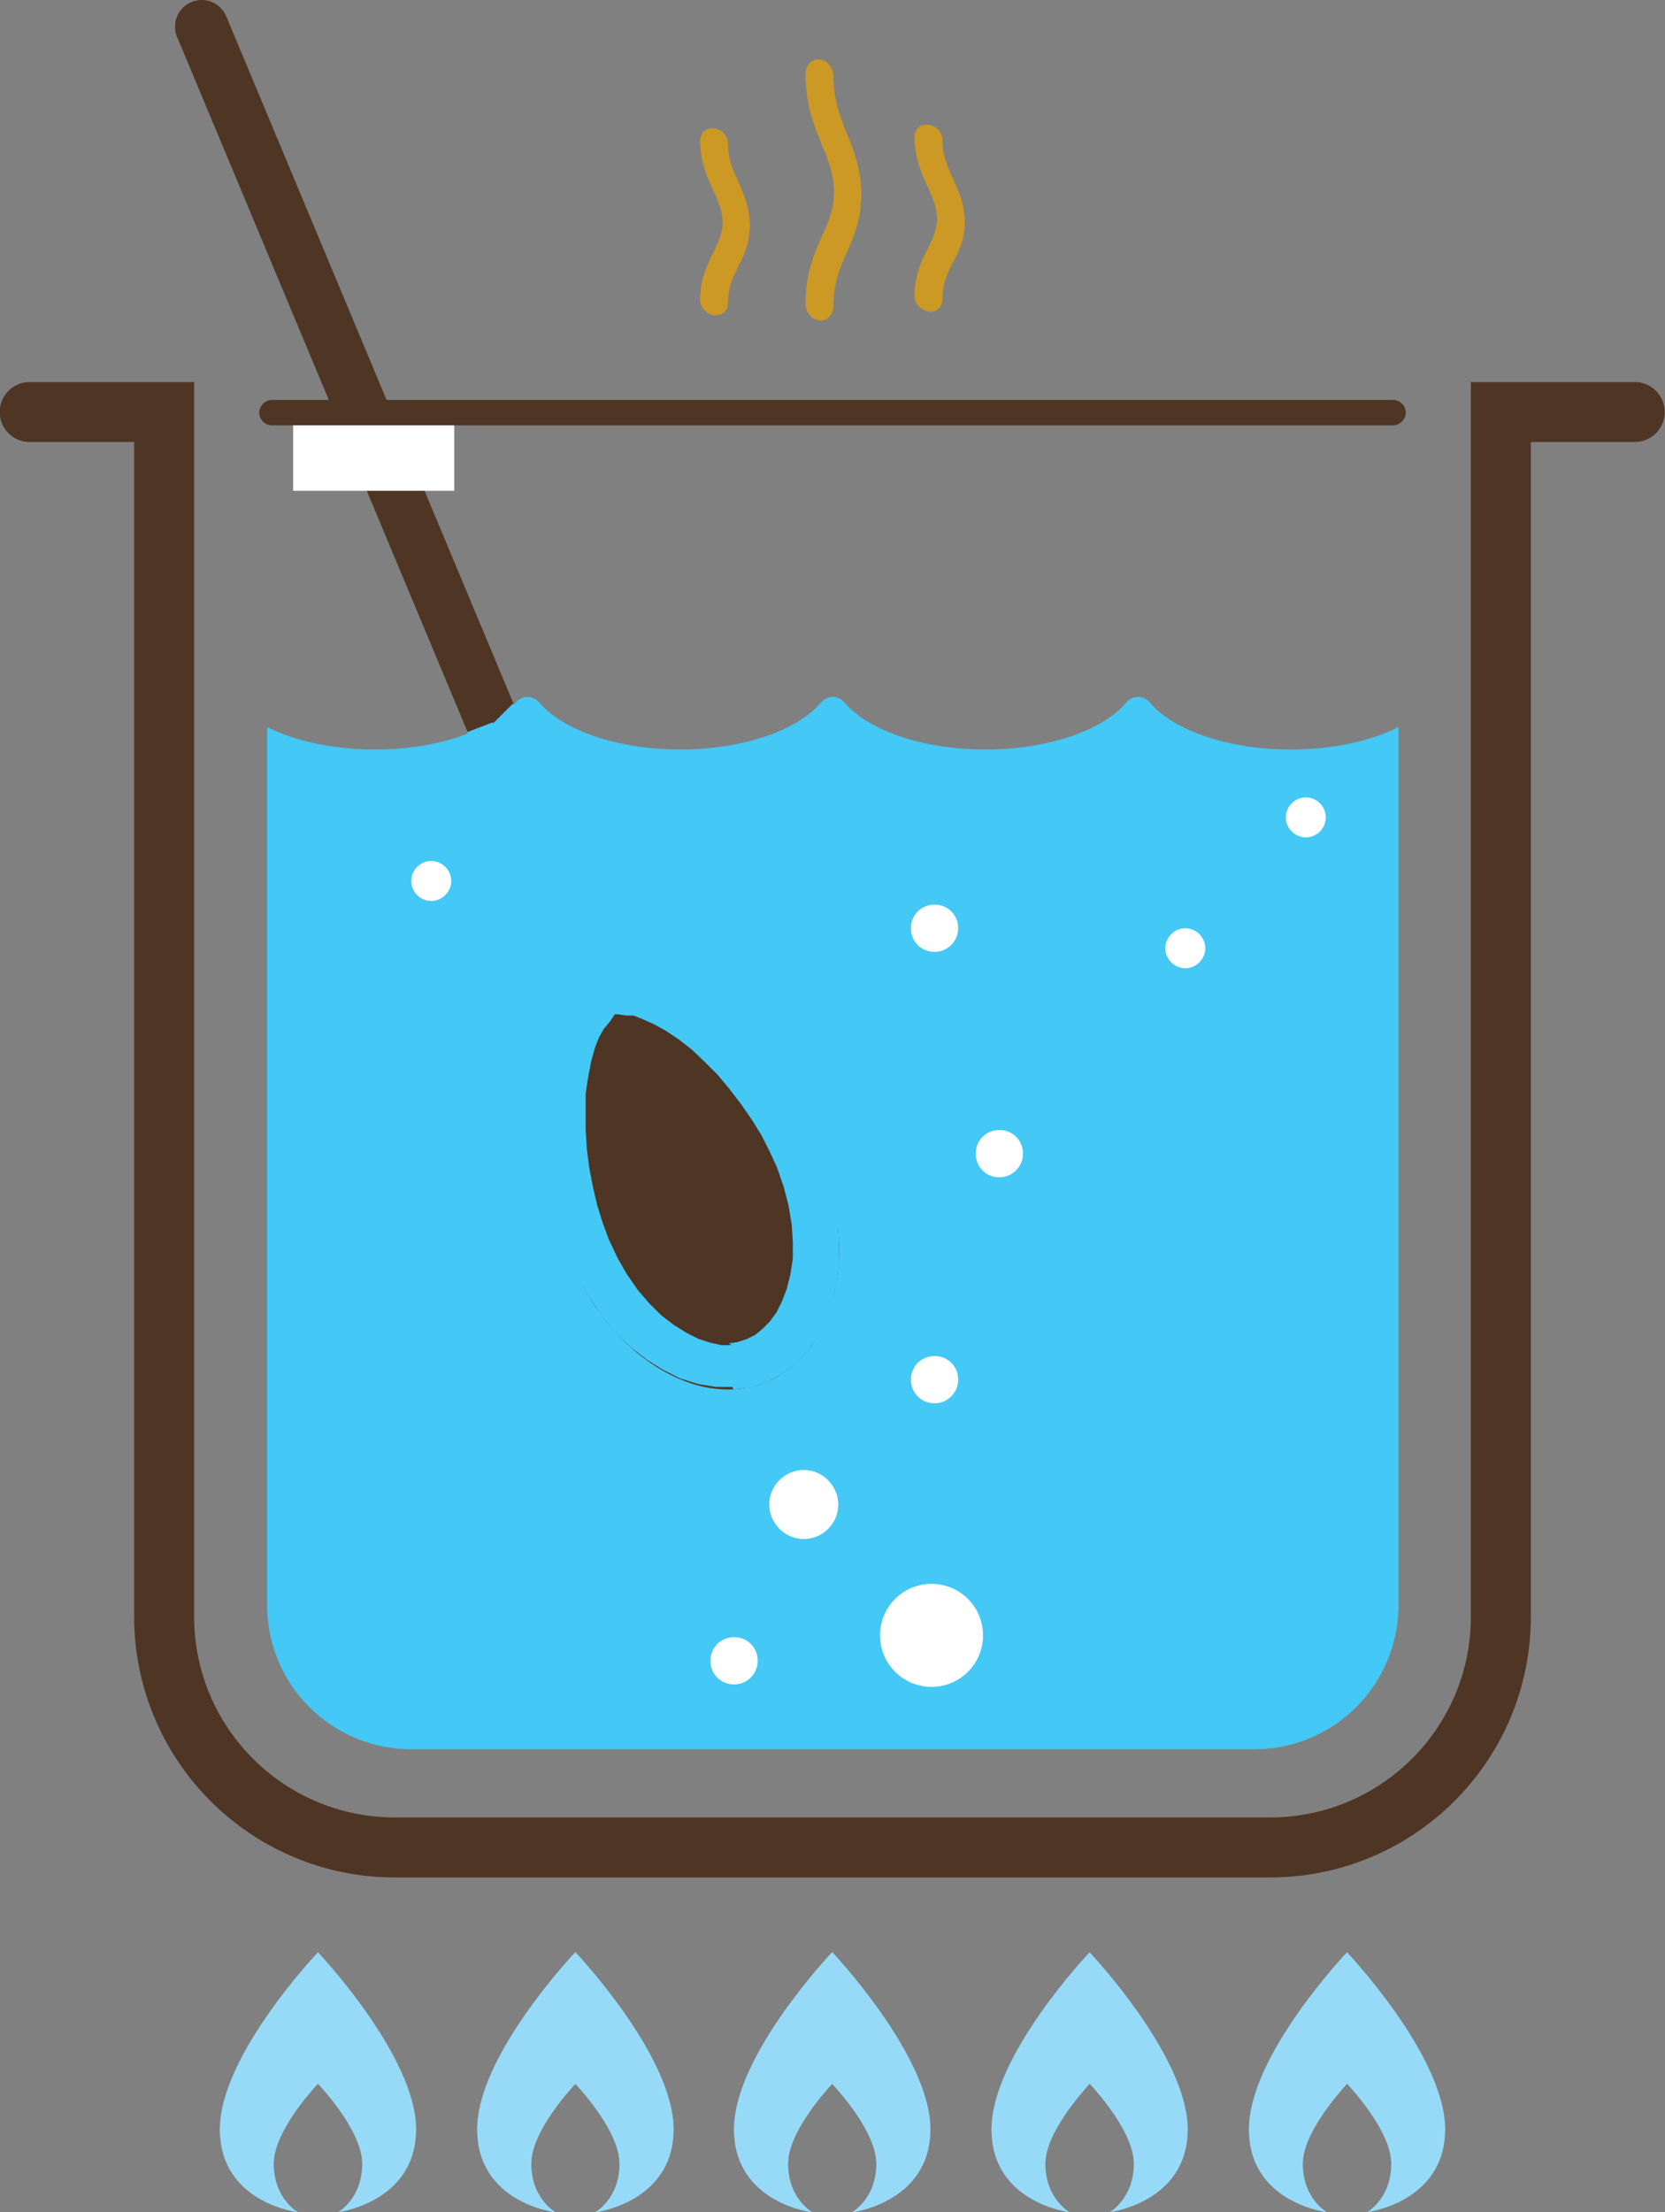
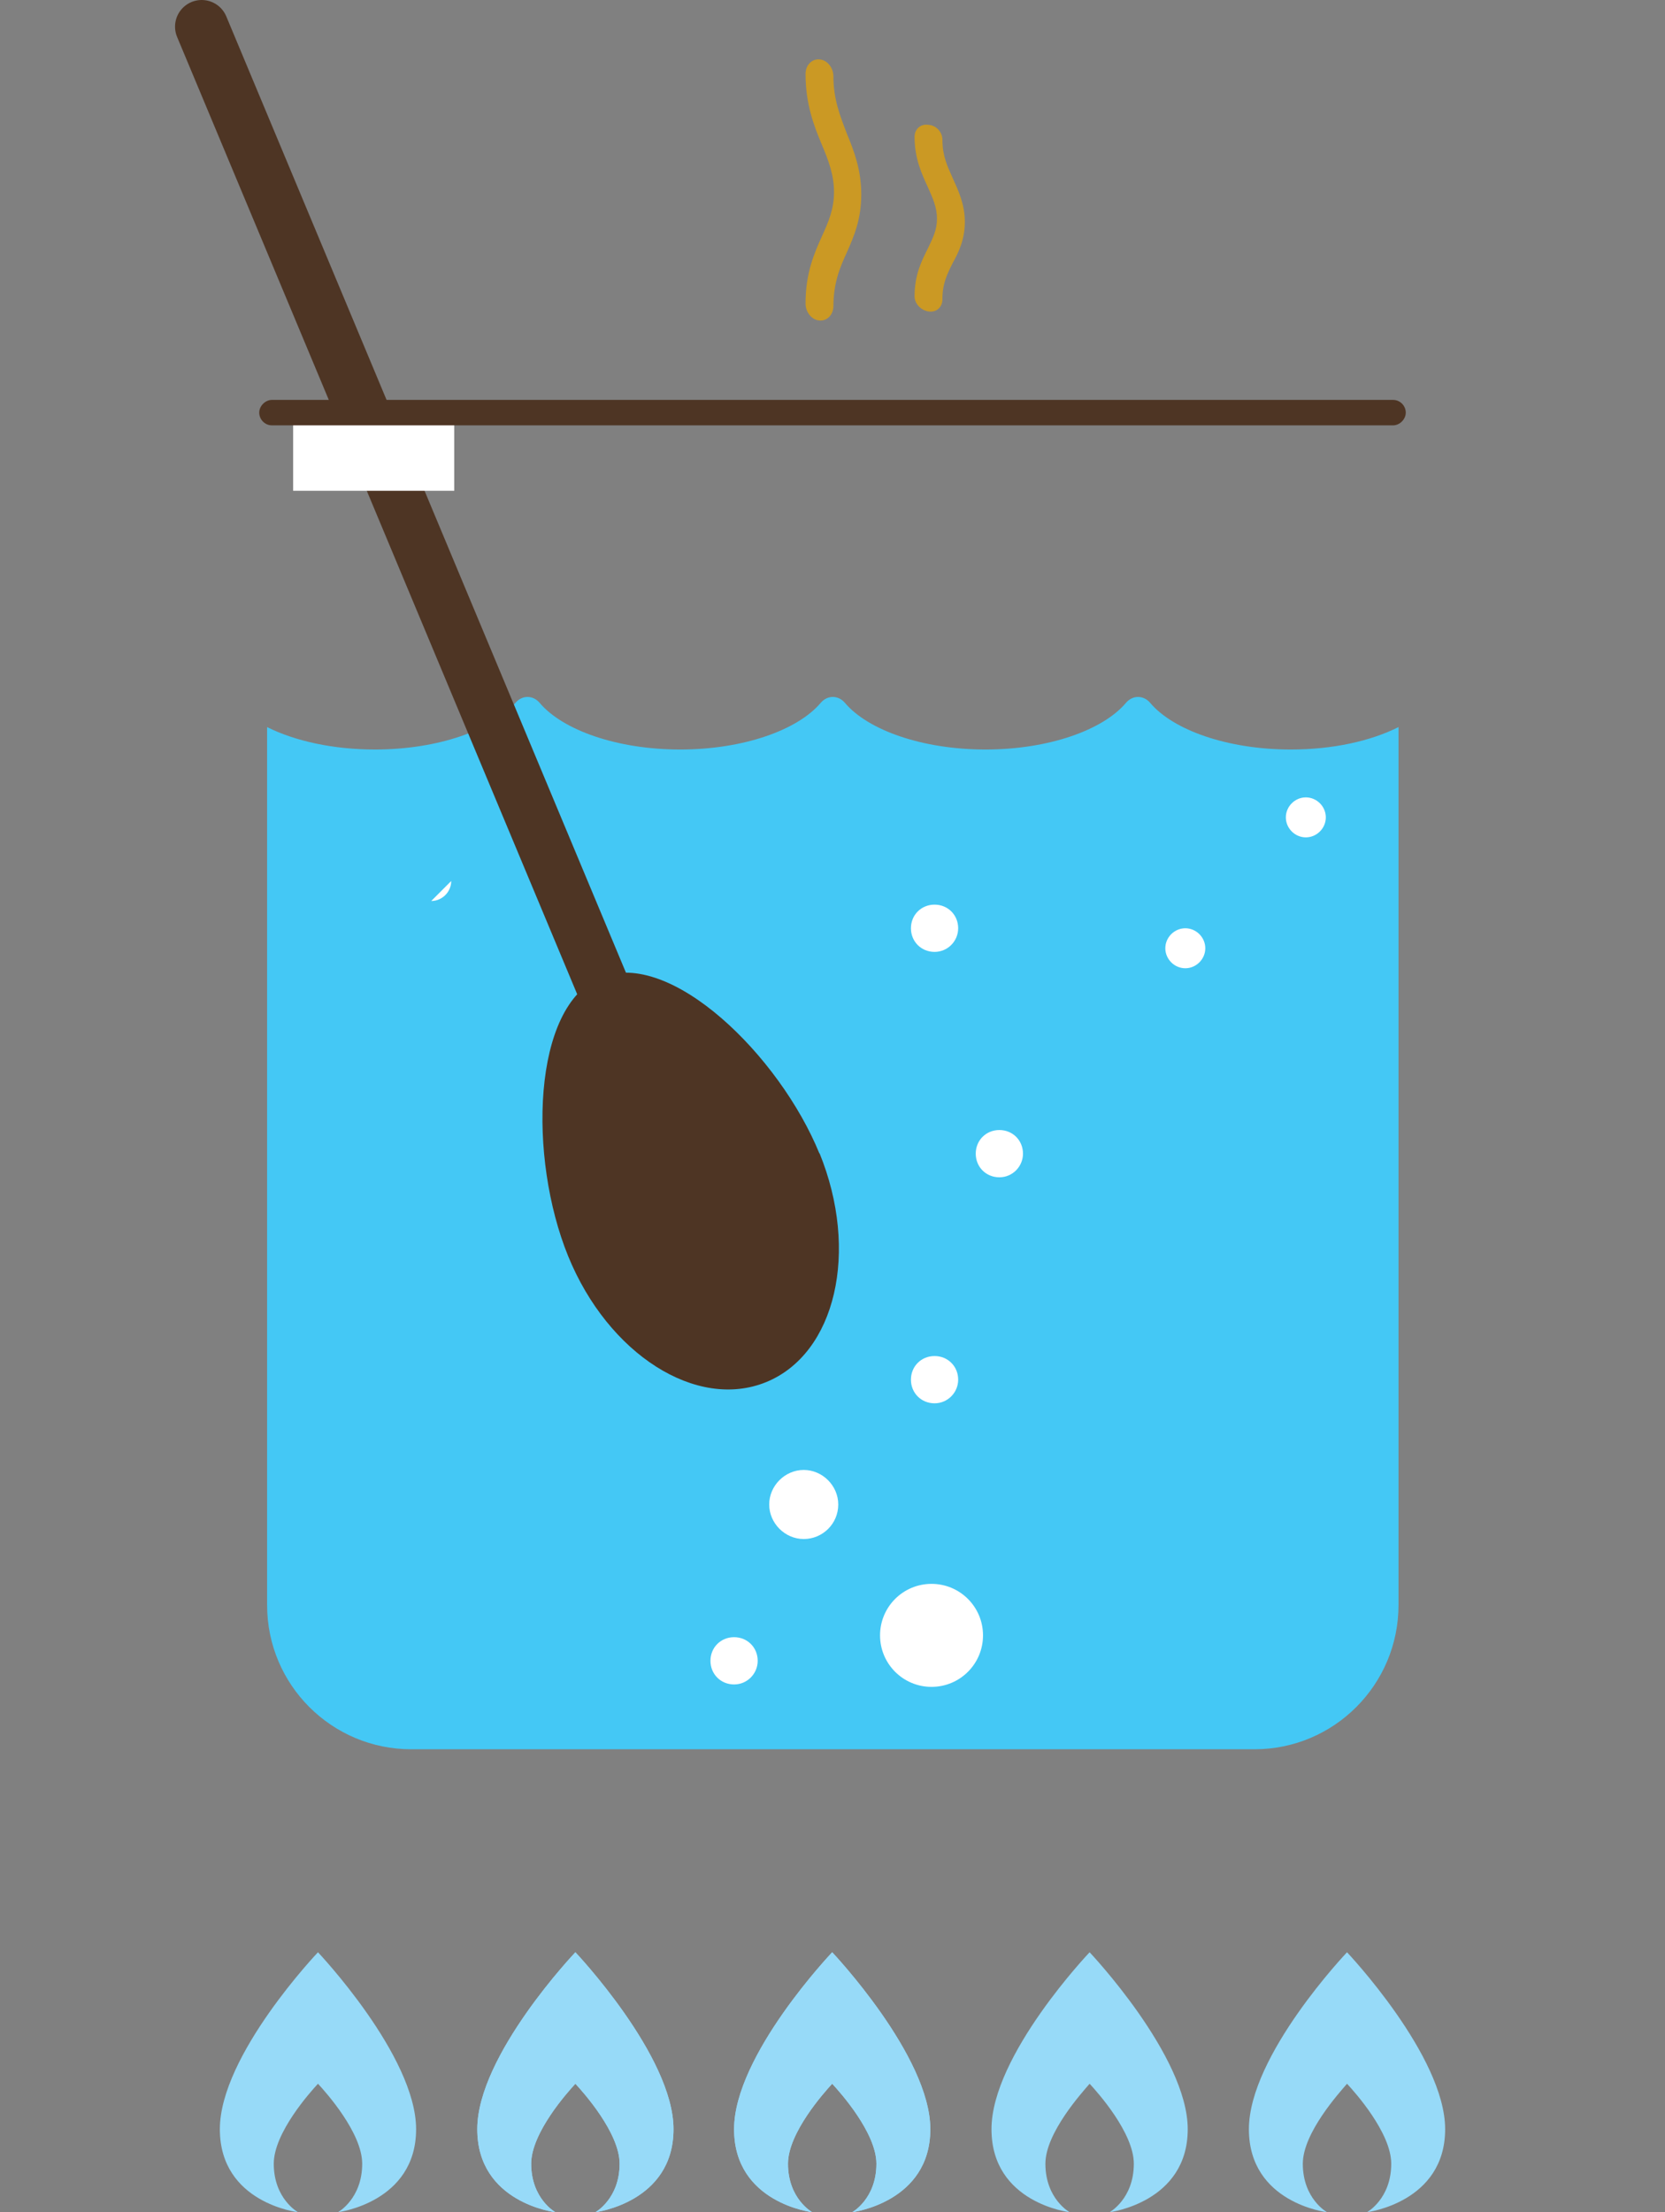
<svg xmlns="http://www.w3.org/2000/svg" viewBox="0 0 27.49 36.51">
  <rect x="0" y="0" width="27.49" height="36.51" fill="#808080" stroke="none" />
  <defs>
    <style> .cls-1, .cls-2, .cls-3 { fill: none; } .cls-4 { clip-path: url(#clippath); } .cls-5 { fill: #fff; } .cls-6 { fill: #97daf8; } .cls-7 { fill: #cb9924; } .cls-8, .cls-9 { fill: #44c8f5; } .cls-10 { fill: #4e3524; } .cls-2 { stroke-width: .99px; } .cls-2, .cls-3 { stroke: #4e3524; stroke-linecap: round; stroke-miterlimit: 10; } .cls-3 { stroke-width: .88px; } .cls-11 { mix-blend-mode: darken; } .cls-9 { fill-rule: evenodd; } .cls-12 { isolation: isolate; } </style>
    <clipPath id="clippath">
-       <rect class="cls-1" x="7.71" y="11.62" width="6.16" height="11.32" />
-     </clipPath>
+       </clipPath>
  </defs>
  <g class="cls-12">
    <g id="Layer_2" data-name="Layer 2">
      <g id="Layer_1-2" data-name="Layer 1">
        <g>
          <g>
-             <path class="cls-2" d="m26.99,6.8h-2.21v19.88c0,2.11-1.71,3.81-3.81,3.81H6.52c-2.11,0-3.81-1.71-3.81-3.81V6.8H.49" />
            <path class="cls-8" d="m23.09,12c-.46.23-1.08.37-1.78.37-1.04,0-1.94-.32-2.32-.77-.11-.13-.29-.13-.4,0-.38.45-1.28.77-2.32.77s-1.94-.32-2.32-.77c-.11-.13-.29-.13-.4,0-.38.45-1.28.77-2.32.77s-1.94-.32-2.32-.77c-.11-.13-.29-.13-.4,0-.38.45-1.28.77-2.32.77-.69,0-1.32-.14-1.78-.37v14.49c0,1.32,1.07,2.38,2.38,2.38h13.92c1.32,0,2.38-1.07,2.38-2.38v-14.49Z" />
            <path class="cls-7" d="m15.56,4.94c0,.13-.1.22-.23.2s-.23-.13-.23-.25c0-.36.12-.59.22-.79.08-.17.15-.3.15-.49s-.07-.34-.15-.52c-.1-.22-.22-.47-.22-.83,0-.13.1-.22.23-.2.13.01.23.12.23.25,0,.26.08.43.17.63.09.2.2.43.2.72s-.1.5-.2.68c-.09.18-.17.34-.17.59" />
-             <path class="cls-7" d="m12.02,5c0,.13-.1.22-.23.2-.13-.01-.23-.13-.23-.25,0-.36.12-.59.22-.79.08-.17.15-.3.15-.49s-.07-.34-.15-.52c-.1-.22-.22-.47-.22-.83,0-.13.1-.22.23-.2.13.01.23.12.23.25,0,.26.08.43.17.63.09.2.19.43.19.72s-.1.5-.19.68c-.09.18-.17.34-.17.59" />
            <path class="cls-7" d="m13.76,5.05c0,.14-.1.25-.23.24-.13-.01-.23-.14-.23-.28,0-.5.14-.82.27-1.11.11-.24.2-.45.2-.73s-.09-.52-.2-.78c-.13-.31-.27-.67-.27-1.17,0-.14.1-.25.23-.24.13.01.23.14.23.28,0,.38.11.65.22.94.12.29.24.6.24,1.01s-.12.69-.24.96c-.12.26-.22.51-.22.89" />
            <path class="cls-6" d="m5.25,32.22s-1.62,1.7-1.62,2.92,1.29,1.37,1.29,1.37c0,0-.4-.22-.4-.8,0-.51.6-1.18.73-1.32.13.14.73.81.73,1.32,0,.58-.4.8-.4.8,0,0,1.29-.16,1.29-1.37s-1.62-2.92-1.62-2.92" />
            <path class="cls-6" d="m9.5,32.22s-1.62,1.7-1.62,2.92,1.29,1.37,1.29,1.37c0,0-.4-.22-.4-.8,0-.51.6-1.18.73-1.32.13.14.73.81.73,1.32,0,.58-.4.8-.4.8,0,0,1.29-.16,1.29-1.37s-1.62-2.92-1.62-2.92" />
            <path class="cls-6" d="m13.74,32.22s-1.62,1.7-1.62,2.92,1.29,1.37,1.29,1.37c0,0-.4-.22-.4-.8,0-.51.6-1.18.73-1.32.13.14.73.81.73,1.32,0,.58-.4.8-.4.8,0,0,1.29-.16,1.29-1.37s-1.62-2.92-1.62-2.92" />
            <path class="cls-6" d="m17.99,32.22s-1.62,1.7-1.62,2.92,1.29,1.37,1.29,1.37c0,0-.4-.22-.4-.8,0-.51.61-1.18.73-1.32.13.14.73.81.73,1.32,0,.58-.4.8-.4.8,0,0,1.29-.16,1.29-1.37s-1.62-2.92-1.62-2.92" />
            <path class="cls-6" d="m9.5,32.22s-1.62,1.7-1.62,2.92,1.29,1.37,1.29,1.37c0,0-.4-.22-.4-.8,0-.51.6-1.18.73-1.32.13.14.73.81.73,1.32,0,.58-.4.8-.4.8,0,0,1.29-.16,1.29-1.37s-1.62-2.92-1.62-2.92" />
            <path class="cls-6" d="m13.74,32.22s-1.62,1.7-1.62,2.92,1.29,1.37,1.29,1.37c0,0-.4-.22-.4-.8,0-.51.6-1.18.73-1.32.13.14.73.81.73,1.32,0,.58-.4.8-.4.8,0,0,1.29-.16,1.29-1.37s-1.62-2.92-1.62-2.92" />
            <path class="cls-6" d="m22.24,32.22s-1.62,1.7-1.62,2.92,1.29,1.37,1.29,1.37c0,0-.4-.22-.4-.8,0-.51.61-1.18.73-1.32.13.14.73.81.73,1.32,0,.58-.4.8-.4.8,0,0,1.29-.16,1.29-1.37s-1.62-2.92-1.62-2.92" />
            <path class="cls-5" d="m16.23,26.99c0,.47-.38.85-.85.85s-.85-.38-.85-.85.38-.85.85-.85.85.38.85.85" />
            <path class="cls-5" d="m13.84,24.83c0,.32-.26.57-.57.57s-.57-.26-.57-.57.26-.57.57-.57.57.26.57.57" />
            <path class="cls-5" d="m15.82,22.77c0,.21-.17.39-.39.39s-.39-.17-.39-.39.17-.39.39-.39.39.17.39.39" />
            <path class="cls-5" d="m16.89,19.04c0,.21-.17.39-.39.39s-.39-.17-.39-.39.17-.39.39-.39.39.17.39.39" />
            <path class="cls-5" d="m15.82,15.32c0,.21-.17.39-.39.39s-.39-.17-.39-.39.17-.39.39-.39.39.17.39.39" />
            <path class="cls-5" d="m12.51,27.41c0,.21-.17.39-.39.39s-.39-.17-.39-.39.17-.39.39-.39.39.17.39.39" />
-             <path class="cls-5" d="m7.45,14.54c0,.18-.15.33-.33.33s-.33-.15-.33-.33.15-.33.33-.33.33.15.33.33" />
+             <path class="cls-5" d="m7.45,14.54c0,.18-.15.33-.33.33" />
            <path class="cls-5" d="m21.89,13.49c0,.18-.15.33-.33.33s-.33-.15-.33-.33.15-.33.33-.33.33.15.33.33" />
            <path class="cls-5" d="m19.9,15.65c0,.18-.15.33-.33.33s-.33-.15-.33-.33.15-.33.33-.33.33.15.33.33" />
            <line class="cls-3" x1="3.33" y1=".44" x2="11.83" y2="20.77" />
            <path class="cls-10" d="m13.53,19.03c.66,1.62.27,3.31-.88,3.78-1.15.47-2.61-.46-3.27-2.08-.66-1.62-.6-4.13.54-4.6,1.15-.47,2.95,1.29,3.61,2.91" />
            <rect class="cls-5" x="4.84" y="6.67" width="2.66" height="1.43" />
            <path class="cls-10" d="m23,7.02H4.49c-.12,0-.21-.1-.21-.21s.1-.21.21-.21h18.51c.12,0,.21.1.21.21s-.1.21-.21.21" />
          </g>
          <g class="cls-11">
            <g class="cls-4">
              <path class="cls-9" d="m12.08,22.2h-.17s-.18-.04-.18-.04l-.19-.06-.2-.1-.21-.13-.21-.16-.2-.2-.19-.22-.18-.26-.16-.28-.14-.3-.1-.27-.09-.29-.07-.3-.06-.31-.04-.31-.02-.32v-.31s0-.29,0-.29l.04-.27.05-.26.06-.22.07-.18.08-.14.1-.12.08-.12h.05s.14.02.14.02h.12s.15.06.15.06l.18.08.2.11.21.14.22.17.21.2.22.22.2.24.19.25.18.26.16.26.13.26.12.26.11.32.08.31.05.3.02.29v.28s-.04.26-.04.26l-.06.24-.08.21-.09.18-.11.15-.12.12-.12.1-.14.07-.15.05-.15.02Zm.03.73l.28-.03.27-.09.25-.13.23-.17.19-.21.17-.24.14-.27.1-.3.07-.32.04-.34v-.35s-.02-.36-.02-.36l-.06-.37-.1-.37-.13-.38-.14-.31-.16-.3-.18-.3-.2-.29-.22-.29-.23-.27-.24-.25-.25-.23-.26-.21-.26-.18-.26-.15-.26-.11-.25-.07-.25-.03h-.04s-1.85-4.41-1.85-4.41h-.01s-.34.34-.34.34v-.02s-.42.16-.42.16h-.01s1.8,4.31,1.8,4.31l-.13.16-.13.23-.11.26-.08.29-.06.31-.04.33-.02.34v.35s.02.35.02.35l.04.36.06.35.08.34.1.33.12.32.16.36.2.33.21.31.23.28.25.24.27.21.27.17.28.14.29.09.29.05h.28Z" />
            </g>
          </g>
        </g>
      </g>
    </g>
  </g>
</svg>